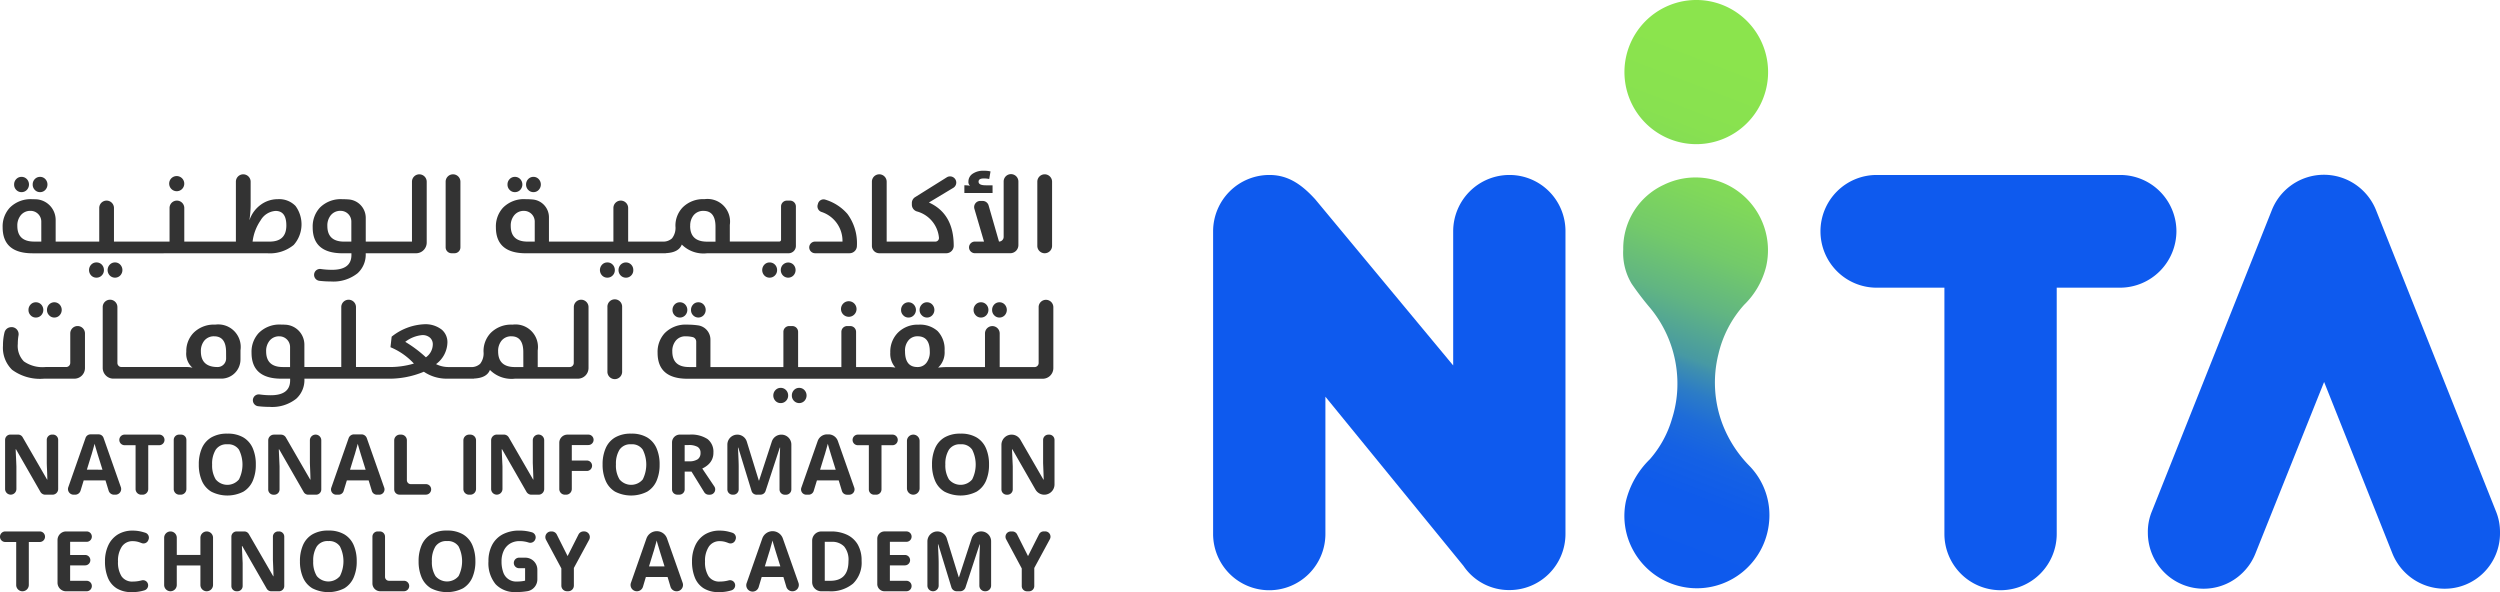
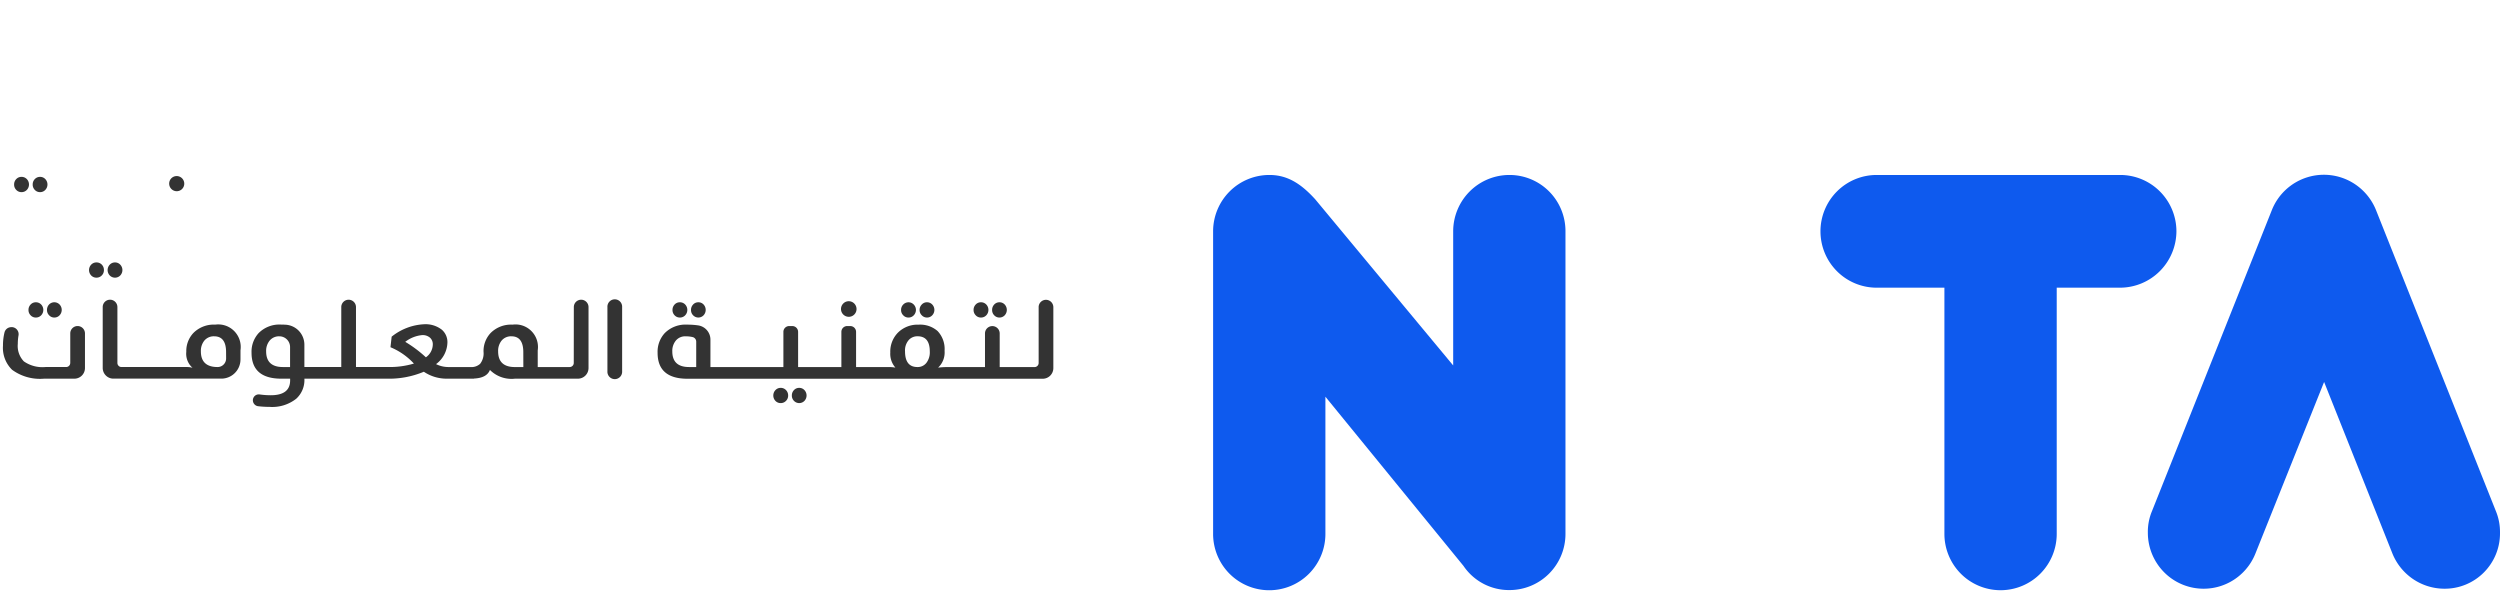
<svg xmlns="http://www.w3.org/2000/svg" width="190" height="45" fill="none">
  <g clip-path="url(#clip0_103_10028)">
    <path d="M114.729 13.298a4.264 4.264 0 00-3.022 1.242 4.291 4.291 0 00-1.265 3.02v10.214l-10.49-12.633c-1.058-1.159-2.087-1.843-3.47-1.843a4.264 4.264 0 00-3.02 1.242 4.295 4.295 0 00-1.266 3.02v23.016a4.29 4.29 0 001.25 3.029 4.26 4.26 0 006.035 0 4.289 4.289 0 001.25-3.029V30.15l10.495 12.86a4.172 4.172 0 003.503 1.835 4.244 4.244 0 003.002-1.25 4.275 4.275 0 001.245-3.014V17.564c0-1.13-.447-2.215-1.244-3.015a4.242 4.242 0 00-3.003-1.251zm50.679 4.262a4.291 4.291 0 00-1.265-3.02 4.262 4.262 0 00-3.022-1.242h-18.498a4.257 4.257 0 00-3.017 1.254 4.288 4.288 0 00-1.25 3.029c0 1.136.449 2.225 1.25 3.028a4.257 4.257 0 003.017 1.255h5.152v18.71c0 1.136.45 2.226 1.25 3.029a4.262 4.262 0 006.036 0 4.292 4.292 0 001.25-3.029v-18.71h4.81a4.282 4.282 0 003.03-1.262 4.313 4.313 0 001.257-3.041zm24.288 21.307l-9.12-22.901a4.288 4.288 0 00-1.573-1.951 4.256 4.256 0 00-6.348 1.966l-9.113 22.886a4.055 4.055 0 00-.305 1.617 4.265 4.265 0 00.972 2.715 4.227 4.227 0 005.313 1.015 4.247 4.247 0 001.898-2.166l5.212-13.02 5.178 13.004a4.286 4.286 0 001.561 1.962 4.26 4.26 0 002.387.748 4.187 4.187 0 003.013-1.233A4.212 4.212 0 00190 40.486a4.177 4.177 0 00-.304-1.619z" fill="#0E5AEE" />
-     <path d="M134.446 39.721a5.544 5.544 0 01-1.394 3.163 5.493 5.493 0 01-6.416 1.307 5.52 5.52 0 01-2.513-2.366 5.432 5.432 0 01-.554-3.731 6.637 6.637 0 011.821-3.192 8.08 8.08 0 001.684-3.081c.303-.955.44-1.956.405-2.957a9.021 9.021 0 00-2.043-5.43 22.33 22.33 0 01-1.432-1.872 4.55 4.55 0 01-.638-2.607 5.34 5.34 0 01.82-2.92 5.304 5.304 0 012.275-1.996 5.488 5.488 0 015.833.655 5.548 5.548 0 011.933 5.562 6.113 6.113 0 01-1.675 2.912 8.464 8.464 0 00-1.949 3.733 8.929 8.929 0 00.31 5.34 9.238 9.238 0 002.022 3.145 5.359 5.359 0 011.511 4.335zm-5.528-28.765a5.443 5.443 0 003.032-.923 5.476 5.476 0 002.01-2.459 5.493 5.493 0 00-1.183-5.969 5.438 5.438 0 00-5.948-1.188 5.466 5.466 0 00-2.45 2.018 5.489 5.489 0 00.679 6.917 5.45 5.45 0 003.86 1.604z" fill="url(#paint0_linear_103_10028)" />
    <path d="M5.339 27.584a.311.311 0 01-.31.31H3.455a2.468 2.468 0 01-1.643-.43 1.686 1.686 0 01-.459-1.33c0-.213.017-.425.053-.635a.538.538 0 00-.352-.61.533.533 0 00-.252-.023l-.029.005a.527.527 0 00-.43.391c-.08.328-.119.664-.116 1a2.332 2.332 0 00.69 1.84c.7.512 1.56.752 2.423.678h2.308a.809.809 0 00.81-.813V25.34a.562.562 0 00-.558-.561.558.558 0 00-.56.56v2.245zM3.13 23.963a.597.597 0 000-.819.546.546 0 00-.406-.17.527.527 0 00-.397.17.579.579 0 00-.162.412.562.562 0 00.162.407.524.524 0 00.397.17.543.543 0 00.405-.17zm1.398 0a.597.597 0 000-.82.552.552 0 00-.917.19.576.576 0 00-.04.223.558.558 0 00.163.406.524.524 0 00.397.171.533.533 0 00.397-.17zm11.833.708a2.188 2.188 0 00-1.655.627 1.997 1.997 0 00-.547 1.437 1.415 1.415 0 00.472 1.217 1.579 1.579 0 00-.472-.058H9.233a.309.309 0 01-.31-.31v-4.246a.562.562 0 00-.559-.561.558.558 0 00-.558.56v4.625a.816.816 0 00.5.752.81.81 0 00.31.062h8.21a1.459 1.459 0 001.451-1.456v-.697a1.72 1.72 0 00-.472-1.456 1.706 1.706 0 00-1.444-.496zm.824 2.576a.65.65 0 01-.399.598.643.643 0 01-.247.05c-.848 0-1.272-.398-1.272-1.192a1.236 1.236 0 01.266-.82.932.932 0 01.742-.324c.606 0 .908.403.907 1.209l.003.479zm26.421.338a.311.311 0 01-.309.31h-2.43V26.63a1.718 1.718 0 00-1.134-1.88 1.7 1.7 0 00-.781-.077 2.186 2.186 0 00-1.656.627 1.997 1.997 0 00-.547 1.437c.033.327-.06.654-.26.914a.975.975 0 01-.732.245h-1.675a2.137 2.137 0 01-.943-.223 2.107 2.107 0 00.865-1.633 1.25 1.25 0 00-.418-.977 2.01 2.01 0 00-1.37-.419 4.258 4.258 0 00-2.45.943l-.09.802a5.05 5.05 0 011.78 1.242c-.64.19-1.306.277-1.973.262h-2.428v-4.554a.562.562 0 00-.559-.56.558.558 0 00-.559.56v4.553h-2.804v-1.69a1.529 1.529 0 00-.413-1.049 1.515 1.515 0 00-1.018-.475 6.316 6.316 0 00-.34-.01 2.218 2.218 0 00-1.707.649c-.367.407-.56.941-.538 1.49 0 1.315.757 1.973 2.271 1.973h.662v.128c0 .754-.49 1.13-1.47 1.13a5.94 5.94 0 01-.842-.06.449.449 0 00-.413.734c.074.09.18.148.297.161.285.034.572.05.86.05a2.94 2.94 0 002.036-.623 1.921 1.921 0 00.617-1.504v-.017h6.278a6.802 6.802 0 002.799-.527 3.08 3.08 0 001.746.527h2.063v-.01c.642-.028 1.053-.241 1.213-.654a2.318 2.318 0 001.9.665h4.784a.81.81 0 00.81-.814V23.34a.564.564 0 00-.344-.518.557.557 0 00-.773.518l-.005 4.245zm-21.562.31h-.542c-.85 0-1.275-.397-1.275-1.192a1.225 1.225 0 01.268-.819.92.92 0 01.743-.324h.01a.815.815 0 01.797.82v1.515zm10.324-.739a9.353 9.353 0 00-1.57-1.176 2.48 2.48 0 011.288-.512.84.84 0 01.608.209.67.67 0 01.199.506 1.218 1.218 0 01-.525.973zm7.406.74h-.645c-.848 0-1.272-.398-1.271-1.193a1.235 1.235 0 01.265-.819.93.93 0 01.742-.325c.604 0 .906.403.906 1.21l.003 1.126zm7.508-4.554a.56.56 0 10-1.118 0v4.878a.56.56 0 101.118 0v-4.878zm3.988-.198a.578.578 0 00-.16.412.56.56 0 00.16.406.529.529 0 00.397.171.542.542 0 00.407-.17.597.597 0 000-.82.548.548 0 00-.407-.17.536.536 0 00-.397.17zm1.408 0a.575.575 0 00-.161.412.56.56 0 00.16.406.549.549 0 00.795 0 .602.602 0 000-.819.53.53 0 00-.397-.17.536.536 0 00-.398.17zm6.654 6.334a.533.533 0 00-.398.17.597.597 0 000 .82.535.535 0 00.398.167.544.544 0 00.405-.17.56.56 0 00.162-.408.575.575 0 00-.347-.537.548.548 0 00-.22-.042zm1.408 0a.532.532 0 00-.399.17.575.575 0 00-.16.407.57.57 0 00.342.536.552.552 0 00.613-.124.597.597 0 000-.82.531.531 0 00-.397-.169zm18.197-6.136v4.246a.311.311 0 01-.31.31h-2.65v-2.555a.561.561 0 00-.56-.56.558.558 0 00-.558.56v2.555h-2.917a5.69 5.69 0 00-.646.042 1.581 1.581 0 00.492-1.283 1.979 1.979 0 00-.534-1.5 2.011 2.011 0 00-1.44-.482 2.108 2.108 0 00-1.559.595 2.05 2.05 0 00-.593 1.52 1.584 1.584 0 00.388 1.147 3.229 3.229 0 00-.52-.042h-2.468v-2.673a.443.443 0 00-.44-.442h-.237a.44.44 0 00-.44.442v2.673h-3.289v-2.673a.443.443 0 00-.44-.442h-.238a.44.44 0 00-.44.442v2.673h-5.545V25.81a1.093 1.093 0 00-.93-1.08 5.78 5.78 0 00-.841-.058 2.219 2.219 0 00-1.707.65c-.367.406-.56.94-.538 1.489 0 1.315.757 1.973 2.272 1.974h26.995a.809.809 0 00.81-.814v-4.625a.562.562 0 00-.558-.56.557.557 0 00-.56.556zm-26.025 4.553h-.542c-.85 0-1.275-.397-1.275-1.191a1.224 1.224 0 01.27-.82.919.919 0 01.742-.324 2.28 2.28 0 01.533.058.357.357 0 01.273.348l-.001 1.93zm17.478-.298a.83.83 0 01-.668.298c-.627 0-.94-.4-.94-1.2a1.195 1.195 0 01.296-.868.879.879 0 01.658-.27c.618 0 .928.385.928 1.155.02.32-.079.636-.275.888v-.003z" fill="#333" />
    <path d="M64.092 23.064a.592.592 0 00.638.97.59.59 0 00.355-.663.592.592 0 00-.803-.435.574.574 0 00-.19.128zm4.555.08a.569.569 0 00-.165.412.551.551 0 00.165.407.527.527 0 00.397.17.537.537 0 00.402-.17.588.588 0 00-.183-.945.555.555 0 00-.616.126zm1.408 0a.568.568 0 00-.166.412.55.55 0 00.166.406.526.526 0 00.397.171.532.532 0 00.398-.17.597.597 0 000-.82.539.539 0 00-.398-.17.527.527 0 00-.397.17zm4.099 0a.576.576 0 00-.162.412.563.563 0 00.162.406.527.527 0 00.397.171.54.54 0 00.406-.17.597.597 0 000-.82.548.548 0 00-.406-.17.536.536 0 00-.397.17zm1.407 0a.578.578 0 00-.16.412.56.56 0 00.16.406.528.528 0 00.398.171.537.537 0 00.398-.17.602.602 0 000-.82.53.53 0 00-.398-.17.537.537 0 00-.398.17zM3.045 14.602a.526.526 0 00.399-.17.597.597 0 000-.82.532.532 0 00-.399-.17.54.54 0 00-.4.17.575.575 0 00-.16.412.56.56 0 00.16.407.527.527 0 00.4.171zm-1.412 0a.542.542 0 00.407-.17.597.597 0 000-.82.549.549 0 00-.407-.17.538.538 0 00-.399.17.576.576 0 00-.161.412.56.56 0 00.161.407.528.528 0 00.399.171zm7.107 5.343a.535.535 0 00-.398.17.597.597 0 000 .82.558.558 0 00.798 0 .597.597 0 000-.82.536.536 0 00-.4-.17zm-1.004.166a.551.551 0 00-.406-.166.534.534 0 00-.4.17.597.597 0 000 .82.538.538 0 00.4.167.544.544 0 00.406-.17.56.56 0 00.162-.408.576.576 0 00-.162-.413zm5.707-5.579a.571.571 0 00.552-.473.576.576 0 00-.352-.636.571.571 0 00-.782.595.576.576 0 00.582.514z" fill="#333" />
-     <path d="M12.432 19.247h7.873c.728.057 1.45-.17 2.018-.632a2.363 2.363 0 00.137-2.961 1.724 1.724 0 00-1.346-.516 2.174 2.174 0 00-1.27.403c-.41.29-.719.703-.88 1.18h-.007a7.91 7.91 0 00.092-1.259v-1.654a.564.564 0 00-.56-.56.558.558 0 00-.561.56v4.553h-3.922v-2.555a.564.564 0 00-.56-.56.558.558 0 00-.56.56v2.555H8.662v-2.555a.563.563 0 00-.56-.56.558.558 0 00-.56.56v2.555H4.23v-1.639a1.577 1.577 0 00-.428-1.086 1.566 1.566 0 00-1.056-.49 6.899 6.899 0 00-.29-.006 2.232 2.232 0 00-1.715.648 2.097 2.097 0 00-.54 1.49c0 1.315.76 1.973 2.28 1.973h9.957l-.006-.004zm7.376-2.501a1.413 1.413 0 011.137-.715c.545 0 .817.368.817 1.105 0 .817-.425 1.226-1.275 1.226h-1.29c.07-.58.28-1.135.61-1.616zM3.139 18.36h-.544c-.852 0-1.278-.397-1.278-1.192a1.222 1.222 0 01.27-.819.922.922 0 01.742-.324h.01a.815.815 0 01.799.82l.001 1.515zm22.901.888h.669v.128c0 .754-.492 1.13-1.474 1.13-.283 0-.566-.02-.846-.06a.448.448 0 00-.467.234.456.456 0 00.35.662c.285.033.573.05.86.05a2.955 2.955 0 002.043-.624 1.916 1.916 0 00.619-1.503v-.017h3.82a.81.81 0 00.753-.501.817.817 0 00.063-.313V13.81a.564.564 0 00-.56-.561.557.557 0 00-.56.561v4.554h-3.513v-1.796a1.41 1.41 0 00-.364-.954 1.4 1.4 0 00-.911-.455 6.09 6.09 0 00-.501-.02 2.23 2.23 0 00-1.716.648c-.367.407-.56.941-.54 1.49-.003 1.315.755 1.972 2.276 1.972zm-.89-2.901a.925.925 0 01.742-.323h.01a.815.815 0 01.8.823v1.516h-.543c-.853 0-1.28-.398-1.28-1.192a1.227 1.227 0 01.27-.824zm9.279-3.099a.56.56 0 00-.56.562v4.99a.452.452 0 00.45.447h.222a.449.449 0 00.451-.447v-4.99a.563.563 0 00-.563-.562zm4.701 1.354a.543.543 0 00.407-.17.597.597 0 000-.82.547.547 0 00-.407-.17.54.54 0 00-.398.17.575.575 0 00-.162.412.56.56 0 00.162.407.529.529 0 00.398.171zm17.055 4.646h3.741a.558.558 0 00.562-.561v-2.998a.448.448 0 00-.446-.443h-.236a.444.444 0 00-.446.443v2.532a.138.138 0 01-.137.138h-3.757v-1.266a1.724 1.724 0 00-.474-1.46 1.71 1.71 0 00-1.448-.497 2.198 2.198 0 00-1.661.628 1.993 1.993 0 00-.549 1.437 1.29 1.29 0 01-.261.914.982.982 0 01-.734.245H47.74v-2.555a.564.564 0 00-.56-.56.559.559 0 00-.561.56v2.555H41.72v-1.838a1.357 1.357 0 00-1.231-1.361 6.275 6.275 0 00-.546-.024 2.23 2.23 0 00-1.715.649 2.1 2.1 0 00-.54 1.49c0 1.315.76 1.973 2.28 1.973H50.6v-.01c.644-.028 1.057-.24 1.217-.654a2.327 2.327 0 001.906.665l2.462-.002zm-15.544-.886h-.544c-.853 0-1.28-.397-1.28-1.192a1.222 1.222 0 01.271-.819.92.92 0 01.742-.324h.01a.815.815 0 01.8.82v1.515zm11.815-1.192a1.233 1.233 0 01.265-.819.935.935 0 01.748-.324c.606 0 .909.403.909 1.209v1.13h-.647c-.853-.003-1.28-.401-1.28-1.196h.005zm-11.913-2.568a.525.525 0 00.398-.17.597.597 0 000-.82.532.532 0 00-.398-.17.536.536 0 00-.4.17.572.572 0 00-.161.412.559.559 0 00.162.407.527.527 0 00.399.171zm7.587 5.92a.577.577 0 00-.162-.411.558.558 0 00-.798.005.597.597 0 000 .819.559.559 0 00.96-.413zm-1.972-.577a.535.535 0 00-.4.17.597.597 0 000 .82.537.537 0 00.4.167.544.544 0 00.406-.17.56.56 0 00.163-.408.577.577 0 00-.348-.538.55.55 0 00-.22-.041zm13.345.17a.597.597 0 000 .82.558.558 0 00.798 0 .597.597 0 000-.82.56.56 0 00-.616-.12.558.558 0 00-.182.125v-.005zm-1.412.001a.597.597 0 000 .819.533.533 0 00.399.167.547.547 0 00.406-.17.56.56 0 00.163-.408.576.576 0 00-.163-.411.551.551 0 00-.406-.167.533.533 0 00-.399.17zm7.034-1.43a3.74 3.74 0 00-.723-2.431 3.612 3.612 0 00-1.671-1.08.437.437 0 00-.562.298l-.026.09a.448.448 0 00.282.542 2.312 2.312 0 011.604 2.256h-2.082a.445.445 0 00-.446.442.448.448 0 00.446.443h2.618a.56.56 0 00.56-.561zm2.12.561h4.668a.567.567 0 00.57-.57c0-1.625-.629-2.72-1.886-3.286l1.85-1.113a.468.468 0 00-.016-.814.468.468 0 00-.476.013l-2.406 1.506a.526.526 0 00-.248.447v.131a.536.536 0 00.371.504 2.289 2.289 0 011.688 1.992.273.273 0 01-.27.305h-3.703v-4.553a.565.565 0 00-.347-.519.56.56 0 00-.775.519v4.878a.563.563 0 00.562.56h.418zm8.189-5.164h-.52c-.361 0-.542-.091-.542-.274 0-.163.126-.245.381-.245a1.7 1.7 0 01.427.041l.1-.577a1.95 1.95 0 00-.503-.05c-.316-.02-.63.069-.89.25a.71.71 0 00-.287.58.36.36 0 00.124.309 2.194 2.194 0 00-.432-.034v.586h2.143l-.001-.586z" fill="#333" />
-     <path d="M74.055 15.873l.73 2.487h-.694a.445.445 0 00-.445.443.448.448 0 00.445.442h2.687a.619.619 0 00.62-.62v-4.83a.564.564 0 00-.56-.561.558.558 0 00-.56.56v4.211a.356.356 0 01-.355.355l-.79-2.75a.472.472 0 00-.452-.339h-.174a.467.467 0 00-.452.602zm5.341-2.625c-.31 0-.56.252-.56.563v4.875a.561.561 0 101.122 0V13.81a.564.564 0 00-.562-.563zM3.987 37.597h-.544a.428.428 0 01-.372-.216l-1.855-3.237H1.19c.008.217.018.435.029.652.01.218.02.435.028.653v1.713a.433.433 0 01-.43.432.43.43 0 01-.43-.432v-3.731a.404.404 0 01.401-.403h.584a.401.401 0 01.348.201l1.859 3.22h.02c-.008-.347-.02-.691-.039-1.032l-.006-.227v-1.76a.404.404 0 01.401-.402h.064a.4.4 0 01.402.403v3.731a.433.433 0 01-.435.435zm4.269-.306l-.239-.781H6.361l-.239.781a.432.432 0 01-.41.306h-.114a.429.429 0 01-.406-.575l1.31-3.741a.403.403 0 01.379-.27h.61a.4.4 0 01.379.27l1.315 3.74a.433.433 0 01-.405.576h-.113a.429.429 0 01-.411-.306zm-.468-1.593l-.332-1.062a50.649 50.649 0 01-.184-.614 9.45 9.45 0 01-.083-.297 9.55 9.55 0 01-.086.316L7 34.4a3.12 3.12 0 01-.074.24l-.324 1.055 1.185.003zm3.049 1.899h-.103a.43.43 0 01-.43-.432v-3.329H9.47a.401.401 0 01-.402-.403.404.404 0 01.402-.403h2.632a.4.4 0 01.401.403.404.404 0 01-.401.403h-.835v3.33a.434.434 0 01-.265.398.427.427 0 01-.165.033zm2.367-.432v-3.731a.404.404 0 01.401-.403h.16a.4.4 0 01.401.403v3.731a.432.432 0 01-.43.432h-.102a.427.427 0 01-.398-.267.432.432 0 01-.033-.165zm6.238-1.858c.01.425-.07.846-.232 1.238-.147.34-.395.627-.71.82a2.689 2.689 0 01-2.444 0 1.78 1.78 0 01-.714-.826 3.072 3.072 0 01-.233-1.24c-.009-.423.07-.842.233-1.232.146-.342.396-.629.714-.82a2.336 2.336 0 011.227-.29 2.31 2.31 0 011.217.29c.316.193.565.48.71.82.163.393.242.815.232 1.24zm-3.32 0a2.02 2.02 0 00.274 1.129 1.152 1.152 0 001.765 0 2.518 2.518 0 000-2.26.974.974 0 00-.88-.41.984.984 0 00-.885.41c-.2.341-.296.735-.274 1.131zm7.898 2.29h-.594a.398.398 0 01-.345-.2l-1.867-3.253h-.025c.008.217.018.435.028.653l.029.652v1.75a.4.4 0 01-.399.4h-.064a.398.398 0 01-.398-.4v-3.732a.436.436 0 01.433-.435h.534a.432.432 0 01.375.217l1.85 3.203h.019c-.004-.213-.01-.424-.02-.633l-.025-.627v-1.727a.436.436 0 01.434-.435.433.433 0 01.433.435v3.732a.4.4 0 01-.398.4zm4.242-.283l-.245-.804H26.36l-.245.804a.4.4 0 01-.381.283h-.18a.397.397 0 01-.394-.344.402.402 0 01.019-.188l1.317-3.763a.435.435 0 01.41-.29h.564a.433.433 0 01.409.29l1.323 3.763a.402.402 0 01-.376.532h-.181a.398.398 0 01-.383-.283zm-.474-1.616l-.332-1.062a45.84 45.84 0 01-.184-.614 9.555 9.555 0 01-.083-.297 9.55 9.55 0 01-.086.316c-.037.126-.07.245-.102.359a3.63 3.63 0 01-.074.24l-.325 1.06 1.186-.002zm2.172 1.499v-3.731a.436.436 0 01.434-.435h.095a.433.433 0 01.434.435v3.03a.299.299 0 00.297.298h1.15a.397.397 0 01.367.552.4.4 0 01-.368.247h-2.014a.397.397 0 01-.394-.396zm5.257-.032v-3.7a.436.436 0 01.433-.434h.096a.433.433 0 01.433.435v3.699a.434.434 0 01-.43.432h-.102a.428.428 0 01-.43-.432zm5.712.432h-.545a.43.43 0 01-.371-.216l-1.856-3.237h-.027c.008.217.018.435.028.652l.03.653v1.713a.433.433 0 01-.431.432.43.43 0 01-.431-.432v-3.7a.436.436 0 01.434-.434h.533a.432.432 0 01.375.217l1.85 3.203h.019a26.13 26.13 0 00-.02-.633l-.025-.627v-1.727a.436.436 0 01.434-.435.433.433 0 01.433.435v3.7a.434.434 0 01-.264.403.43.43 0 01-.166.033zm2.096 0h-.09a.427.427 0 01-.397-.267.434.434 0 01-.032-.165v-3.516a.62.62 0 01.616-.618h1.596a.394.394 0 01.395.396.398.398 0 01-.395.396h-1.261V35h1.146a.394.394 0 01.395.397.397.397 0 01-.395.396h-1.146v1.372a.434.434 0 01-.432.432zm7.105-2.29c.01.425-.069.846-.232 1.238-.146.34-.394.627-.71.82a2.687 2.687 0 01-2.444 0 1.778 1.778 0 01-.713-.826 3.067 3.067 0 01-.234-1.24 3.01 3.01 0 01.234-1.232c.145-.342.395-.629.714-.82a2.332 2.332 0 011.226-.29c.425-.017.846.083 1.217.29.316.193.565.48.71.82.163.393.242.815.233 1.24zm-3.319 0a2.02 2.02 0 00.274 1.129 1.155 1.155 0 001.37.304c.152-.071.287-.175.395-.304a2.521 2.521 0 000-2.26.974.974 0 00-.88-.41.986.986 0 00-.886.41c-.2.341-.294.735-.271 1.131h-.002zm5.589-2.276a2.26 2.26 0 011.374.339 1.214 1.214 0 01.445 1.03c.005.189-.036.376-.118.546a1.237 1.237 0 01-.312.397 1.845 1.845 0 01-.417.265l.915 1.36a.404.404 0 01-.333.63h-.092a.402.402 0 01-.341-.191l-.965-1.565h-.52v1.35a.404.404 0 01-.401.402h-.16a.4.4 0 01-.401-.403v-3.566a.597.597 0 01.593-.596l.734.002zm-.069.793h-.297v1.235h.313c.239.02.479-.035.685-.16a.56.56 0 00.207-.473.504.504 0 00-.223-.463 1.344 1.344 0 00-.686-.14h.001zm5.171 3.773a.4.4 0 01-.384-.285l-1.01-3.296h-.025a45.354 45.354 0 01.045.93c.008.195.013.37.013.528v1.72a.404.404 0 01-.402.403h-.057a.4.4 0 01-.402-.403V33.79a.76.76 0 01.756-.758.754.754 0 01.722.534l.912 2.957h.02l.97-2.97a.758.758 0 01.718-.52h.01a.754.754 0 01.755.758v3.405a.404.404 0 01-.402.403h-.096a.401.401 0 01-.401-.403v-1.763c0-.145.003-.312.01-.5a136.51 136.51 0 01.035-.913h-.025l-1.082 3.297a.403.403 0 01-.381.277l-.3.004zm6.484-.285l-.244-.802h-1.656l-.245.802a.403.403 0 01-.383.285h-.175a.4.4 0 01-.38-.536l1.241-3.542a.759.759 0 01.714-.507h.108a.754.754 0 01.712.506l1.246 3.543a.405.405 0 01-.379.537h-.174a.4.4 0 01-.384-.286zm-.473-1.614l-.332-1.062a23.238 23.238 0 00-.083-.275 22.338 22.338 0 01-.185-.637c-.021.086-.05.191-.086.317l-.102.358a3.296 3.296 0 01-.074.24l-.325 1.061 1.187-.002zm3.08 1.899h-.16a.4.4 0 01-.401-.403v-3.357h-.834a.4.4 0 01-.402-.403.404.404 0 01.401-.403h2.632a.4.4 0 01.401.403.404.404 0 01-.401.403h-.835v3.357a.404.404 0 01-.401.403zm2.335-.483v-3.6a.483.483 0 01.481-.483.48.48 0 01.481.482v3.6a.484.484 0 01-.48.483.48.48 0 01-.481-.482zm6.238-1.807c.01.425-.07.846-.232 1.238-.147.34-.395.627-.71.82a2.688 2.688 0 01-2.444 0 1.78 1.78 0 01-.714-.826 3.067 3.067 0 01-.232-1.24c-.01-.423.07-.842.232-1.232.146-.342.396-.629.714-.82.375-.207.8-.308 1.227-.29.425-.017.846.083 1.217.29.317.192.565.479.71.82.163.393.242.815.232 1.24zm-3.32 0c-.02.395.075.788.275 1.129a1.155 1.155 0 001.369.304c.152-.071.288-.175.396-.304a2.523 2.523 0 000-2.26.975.975 0 00-.88-.41.985.985 0 00-.886.41c-.2.341-.295.735-.273 1.131zm7.521 2.29a.773.773 0 01-.672-.39l-1.757-3.063h-.026l.028.652c.012.218.02.435.03.653v1.746a.404.404 0 01-.402.403h-.057a.401.401 0 01-.402-.403v-3.388a.777.777 0 01.772-.775.77.77 0 01.668.387l1.752 3.035h.02a31.69 31.69 0 00-.02-.633l-.025-.627v-1.759a.404.404 0 01.402-.403h.064a.4.4 0 01.401.403v3.385a.78.78 0 01-.776.777zM1.71 44.937a.477.477 0 01-.479-.48v-3.265h-.83A.4.4 0 010 40.791a.402.402 0 01.4-.402h2.622a.4.4 0 01.4.402.402.402 0 01-.4.401H2.19v3.264a.482.482 0 01-.48.48zm4.877 0H5.022a.65.65 0 01-.65-.653v-3.242a.654.654 0 01.65-.653h1.565a.393.393 0 01.393.394.395.395 0 01-.393.395H5.33v1h1.143a.393.393 0 01.393.396.395.395 0 01-.393.394H5.33v1.173h1.257a.393.393 0 01.393.395v.006a.396.396 0 01-.393.395zm3.517-3.809a.968.968 0 00-.844.415 1.937 1.937 0 00-.292 1.133c-.023.394.07.785.27 1.124a.973.973 0 00.866.398c.186 0 .373-.021.555-.063l.114-.028a.389.389 0 01.486.38.396.396 0 01-.279.378 3.04 3.04 0 01-.966.136 2.104 2.104 0 01-1.151-.29 1.711 1.711 0 01-.668-.815 3.213 3.213 0 01-.216-1.226 2.84 2.84 0 01.247-1.217 1.92 1.92 0 01.72-.828c.35-.209.752-.312 1.16-.298.227 0 .454.03.675.086.092.024.184.05.274.08a.39.39 0 01.232.517l-.018.045a.39.39 0 01-.498.223 6.32 6.32 0 00-.161-.06 1.536 1.536 0 00-.506-.09zm5.606 3.809a.479.479 0 01-.479-.48v-1.482h-1.796v1.48a.482.482 0 01-.48.481.479.479 0 01-.479-.48V40.87a.482.482 0 01.48-.48.479.479 0 01.48.48v1.303h1.795V40.87a.482.482 0 01.48-.48.478.478 0 01.48.48v3.586a.482.482 0 01-.48.48zm5.496 0h-.594a.395.395 0 01-.343-.2l-1.86-3.24h-.025c.008.216.018.433.028.65l.03.649v1.743a.399.399 0 01-.397.398h-.064a.396.396 0 01-.396-.398v-3.751a.4.4 0 01.396-.398h.587a.396.396 0 01.343.198l1.856 3.21h.019a25.85 25.85 0 00-.02-.632l-.025-.624v-1.755a.399.399 0 01.397-.398h.07a.395.395 0 01.396.398v3.752a.399.399 0 01-.398.398zm5.905-2.28c.01.423-.07.843-.232 1.233a1.78 1.78 0 01-.707.82 2.675 2.675 0 01-2.434 0 1.771 1.771 0 01-.71-.82 3.056 3.056 0 01-.232-1.236c-.01-.42.07-.838.231-1.226.146-.34.395-.625.711-.815a2.33 2.33 0 011.222-.29c.423-.017.842.083 1.212.29.315.19.562.476.707.815.162.389.24.808.232 1.229zm-3.307 0c-.02.394.074.784.273 1.124a1.148 1.148 0 001.759 0 2.51 2.51 0 000-2.252.97.97 0 00-.876-.407.982.982 0 00-.883.407c-.2.34-.294.733-.272 1.128zm4.5 1.683v-3.553a.398.398 0 01.396-.398h.165a.396.396 0 01.397.398v3.054a.298.298 0 00.296.298h1.145a.396.396 0 01.396.398.399.399 0 01-.396.398h-1.808a.593.593 0 01-.59-.594zm7.826-1.683c.009.423-.07.843-.232 1.233a1.78 1.78 0 01-.708.82 2.676 2.676 0 01-2.433 0 1.774 1.774 0 01-.712-.82 3.059 3.059 0 01-.231-1.236c-.01-.42.07-.838.231-1.226.146-.34.395-.625.712-.815a2.328 2.328 0 011.221-.29 2.3 2.3 0 011.212.29c.315.19.563.476.708.815.161.389.24.808.231 1.229zm-3.307 0a2.01 2.01 0 00.273 1.124 1.149 1.149 0 001.363.303c.152-.07.287-.174.394-.303a2.51 2.51 0 000-2.252.97.97 0 00-.876-.407.981.981 0 00-.882.407c-.2.341-.294.733-.272 1.128zm6.617-.274h.482a.916.916 0 01.917.92v.724a.913.913 0 01-.732.9H40.1a4.91 4.91 0 01-.873.07 2.003 2.003 0 01-1.559-.595 2.507 2.507 0 01-.545-1.745 2.61 2.61 0 01.276-1.236c.18-.345.46-.627.803-.81.399-.201.842-.3 1.288-.286a3.308 3.308 0 01.934.13.397.397 0 01.256.537l-.007.016a.403.403 0 01-.497.224 2.199 2.199 0 00-.688-.107 1.351 1.351 0 00-.727.19c-.208.13-.373.317-.477.54a1.858 1.858 0 00-.167.819c-.005.268.036.535.12.79a1.032 1.032 0 001.06.732 2.72 2.72 0 00.61-.064v-.949h-.459a.398.398 0 01-.398-.399.4.4 0 01.39-.401zm3.698-.121l.827-1.639a.429.429 0 01.382-.235h.05a.427.427 0 01.43.421.43.43 0 01-.053.214l-1.16 2.142v1.34a.43.43 0 01-.428.43h-.095a.427.427 0 01-.428-.43v-1.307l-1.166-2.175a.431.431 0 01.377-.633h.06a.428.428 0 01.383.237l.821 1.635zm7.821 2.334l-.223-.745h-1.65l-.222.745a.482.482 0 01-.68.288.48.48 0 01-.233-.589l1.179-3.369a.832.832 0 01.782-.556.827.827 0 01.782.555l1.188 3.37a.485.485 0 01-.232.588.478.478 0 01-.221.054.48.48 0 01-.47-.341zm-.454-1.55l-.33-1.057a42.33 42.33 0 00-.185-.612 7.029 7.029 0 01-.082-.298c-.022.086-.05.19-.086.315l-.099.354a3.19 3.19 0 01-.074.24l-.324 1.056 1.18.002zm4.212-1.918a.968.968 0 00-.844.415 1.937 1.937 0 00-.291 1.133 1.99 1.99 0 00.27 1.124.972.972 0 00.866.398c.187 0 .373-.021.555-.063l.114-.028a.39.39 0 01.486.38.397.397 0 01-.278.378 3.047 3.047 0 01-.966.136 2.104 2.104 0 01-1.152-.29 1.712 1.712 0 01-.668-.815 3.214 3.214 0 01-.216-1.226 2.84 2.84 0 01.248-1.217 1.92 1.92 0 01.72-.828c.35-.208.751-.312 1.158-.298.228 0 .455.03.676.086.093.024.184.05.274.08a.391.391 0 01.232.517l-.018.045a.39.39 0 01-.498.223 4.8 4.8 0 00-.162-.06 1.538 1.538 0 00-.506-.09zm5.044 3.468l-.223-.745h-1.65l-.222.745a.482.482 0 11-.913-.301l1.18-3.369a.832.832 0 01.782-.556.827.827 0 01.781.555l1.188 3.37a.482.482 0 01-.453.642.48.48 0 01-.47-.341zm-.454-1.55l-.33-1.057a69.258 69.258 0 01-.184-.612 6.881 6.881 0 01-.083-.298 9.92 9.92 0 01-.085.315c-.036.125-.069.243-.099.354a3.19 3.19 0 01-.074.24l-.324 1.056 1.179.002zm6.174-.427a2.215 2.215 0 01-.65 1.735 2.64 2.64 0 01-1.825.583h-.584a.695.695 0 01-.698-.7V41.09a.701.701 0 01.698-.7h.723a2.79 2.79 0 011.235.255c.339.16.622.42.812.745.204.376.304.8.29 1.229zm-.996.025a1.586 1.586 0 00-.33-1.111 1.25 1.25 0 00-.958-.354h-.515v2.962h.413c.927 0 1.39-.5 1.39-1.497zm4.403 2.293h-1.665a.549.549 0 01-.55-.552V40.94a.553.553 0 01.55-.552h1.665a.393.393 0 01.394.395.395.395 0 01-.394.395h-1.257v1h1.142a.393.393 0 01.394.395.396.396 0 01-.394.395h-1.142v1.172h1.257a.393.393 0 01.393.395v.007a.396.396 0 01-.393.394zm3.827 0a.428.428 0 01-.41-.304l-.998-3.263h-.025a47.452 47.452 0 01.045.927c.008.193.012.368.012.525v1.684a.43.43 0 01-.428.43.427.427 0 01-.428-.43v-3.362a.757.757 0 01.752-.755.75.75 0 01.72.532l.908 2.946h.02l.964-2.958a.756.756 0 01.716-.522h.01a.751.751 0 01.752.755v3.363a.43.43 0 01-.428.43h-.038a.428.428 0 01-.428-.43v-1.723c0-.144.003-.31.01-.497a137.611 137.611 0 01.034-.91h-.025l-1.071 3.264a.429.429 0 01-.407.298h-.257zm5.415-2.675l.834-1.653a.401.401 0 01.357-.223h.116a.4.4 0 01.401.395.403.403 0 01-.05.2l-1.183 2.185v1.373a.402.402 0 01-.4.402h-.152a.4.4 0 01-.4-.402V43.2l-1.188-2.218a.403.403 0 01.352-.592h.126a.399.399 0 01.357.224l.83 1.65z" fill="#333" />
  </g>
  <defs>
    <linearGradient id="paint0_linear_103_10028" x1="128.384" y1="46.496" x2="142.916" y2="8.784" gradientUnits="userSpaceOnUse">
      <stop offset=".027" stop-color="#0E5AEE" />
      <stop offset=".203" stop-color="#0F5BEB" />
      <stop offset=".28" stop-color="#1561E4" />
      <stop offset=".339" stop-color="#1E6CD8" />
      <stop offset=".388" stop-color="#2C7CC6" />
      <stop offset=".43" stop-color="#3E8FAF" />
      <stop offset=".446" stop-color="#4799A4" />
      <stop offset=".454" stop-color="#499BA0" />
      <stop offset=".546" stop-color="#61B582" />
      <stop offset=".643" stop-color="#73CA6A" />
      <stop offset=".746" stop-color="#80D85A" />
      <stop offset=".858" stop-color="#88E150" />
      <stop offset="1" stop-color="#8BE44D" />
    </linearGradient>
    <clipPath id="clip0_103_10028">
      <path fill="#fff" d="M0 0h190v45H0z" />
    </clipPath>
  </defs>
</svg>